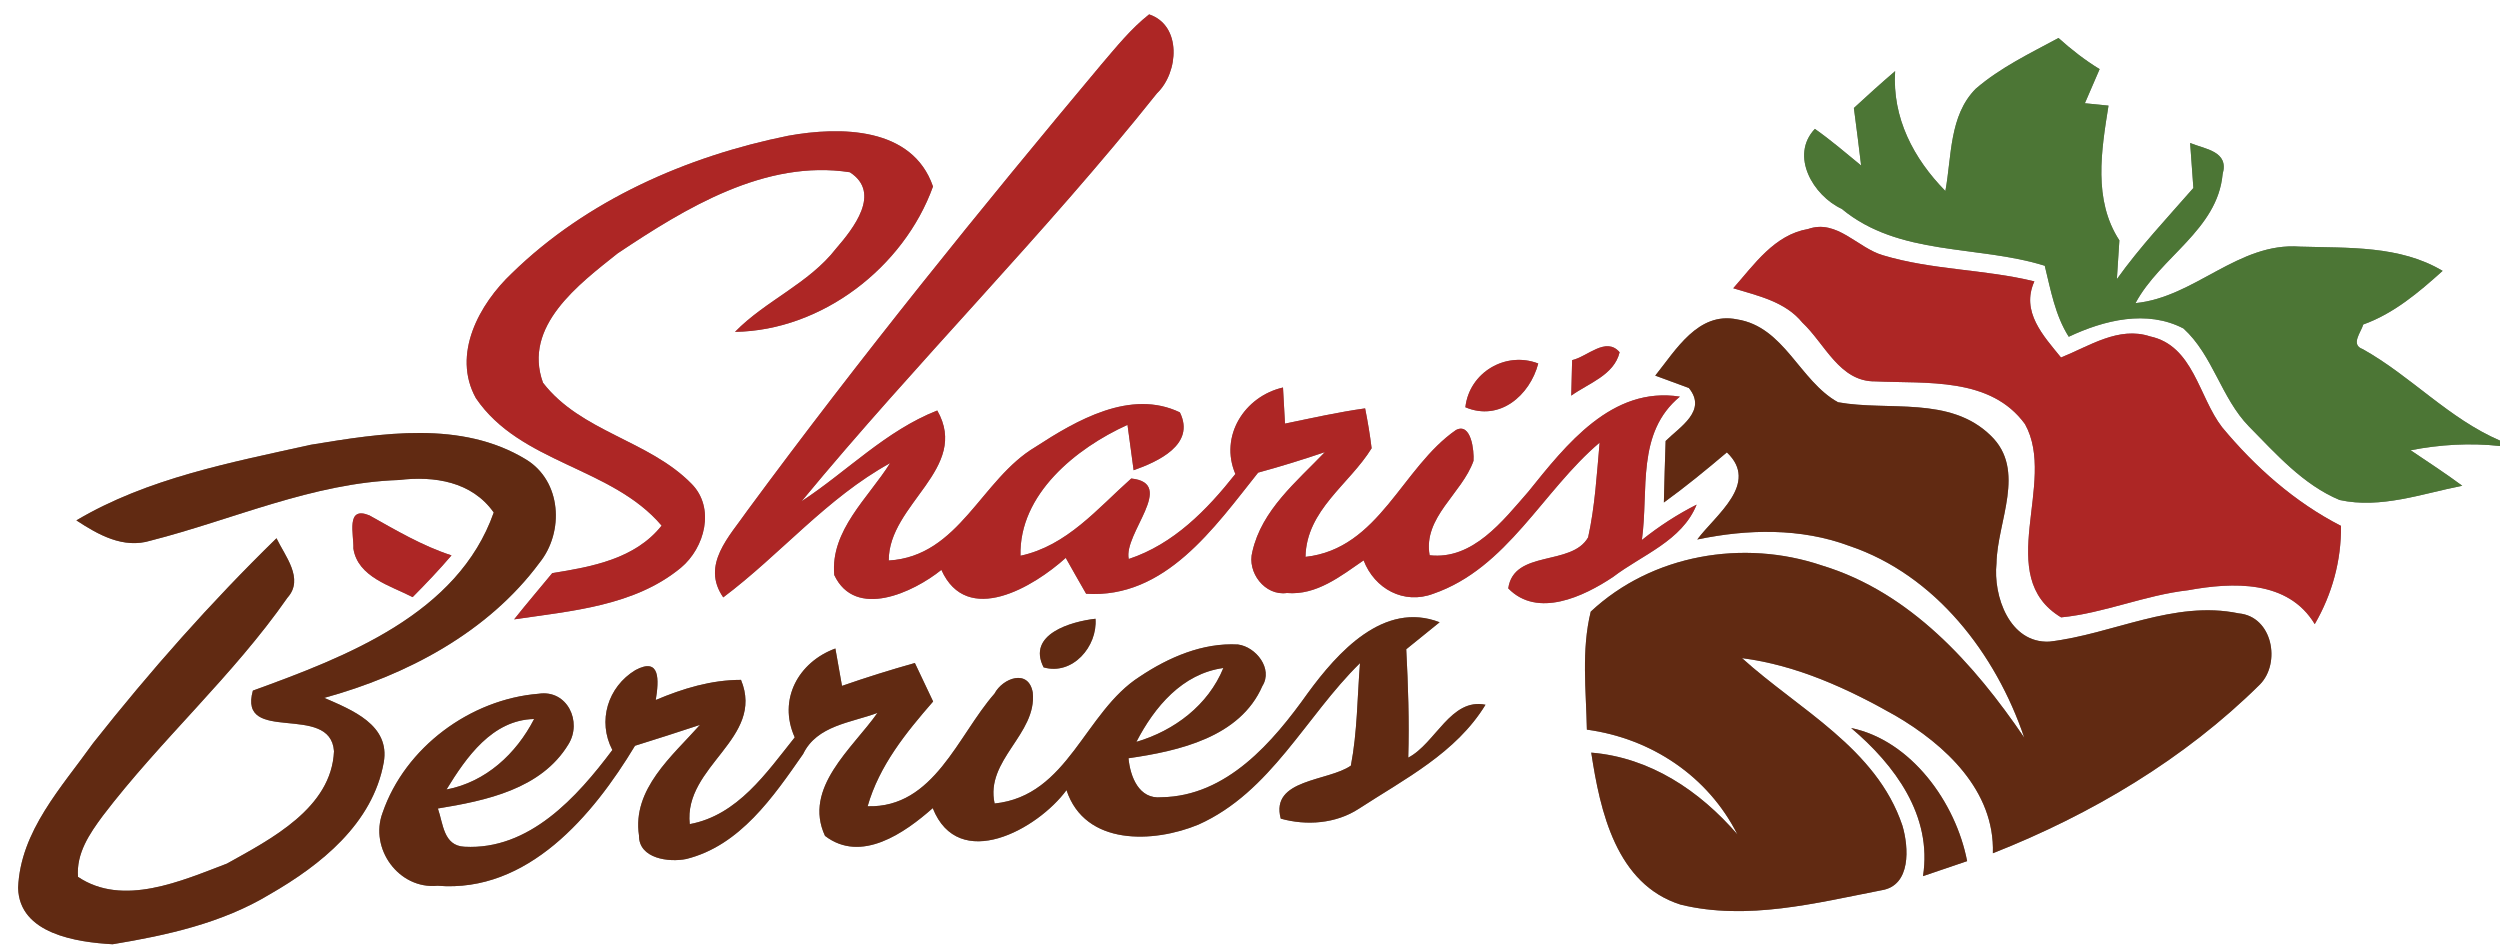
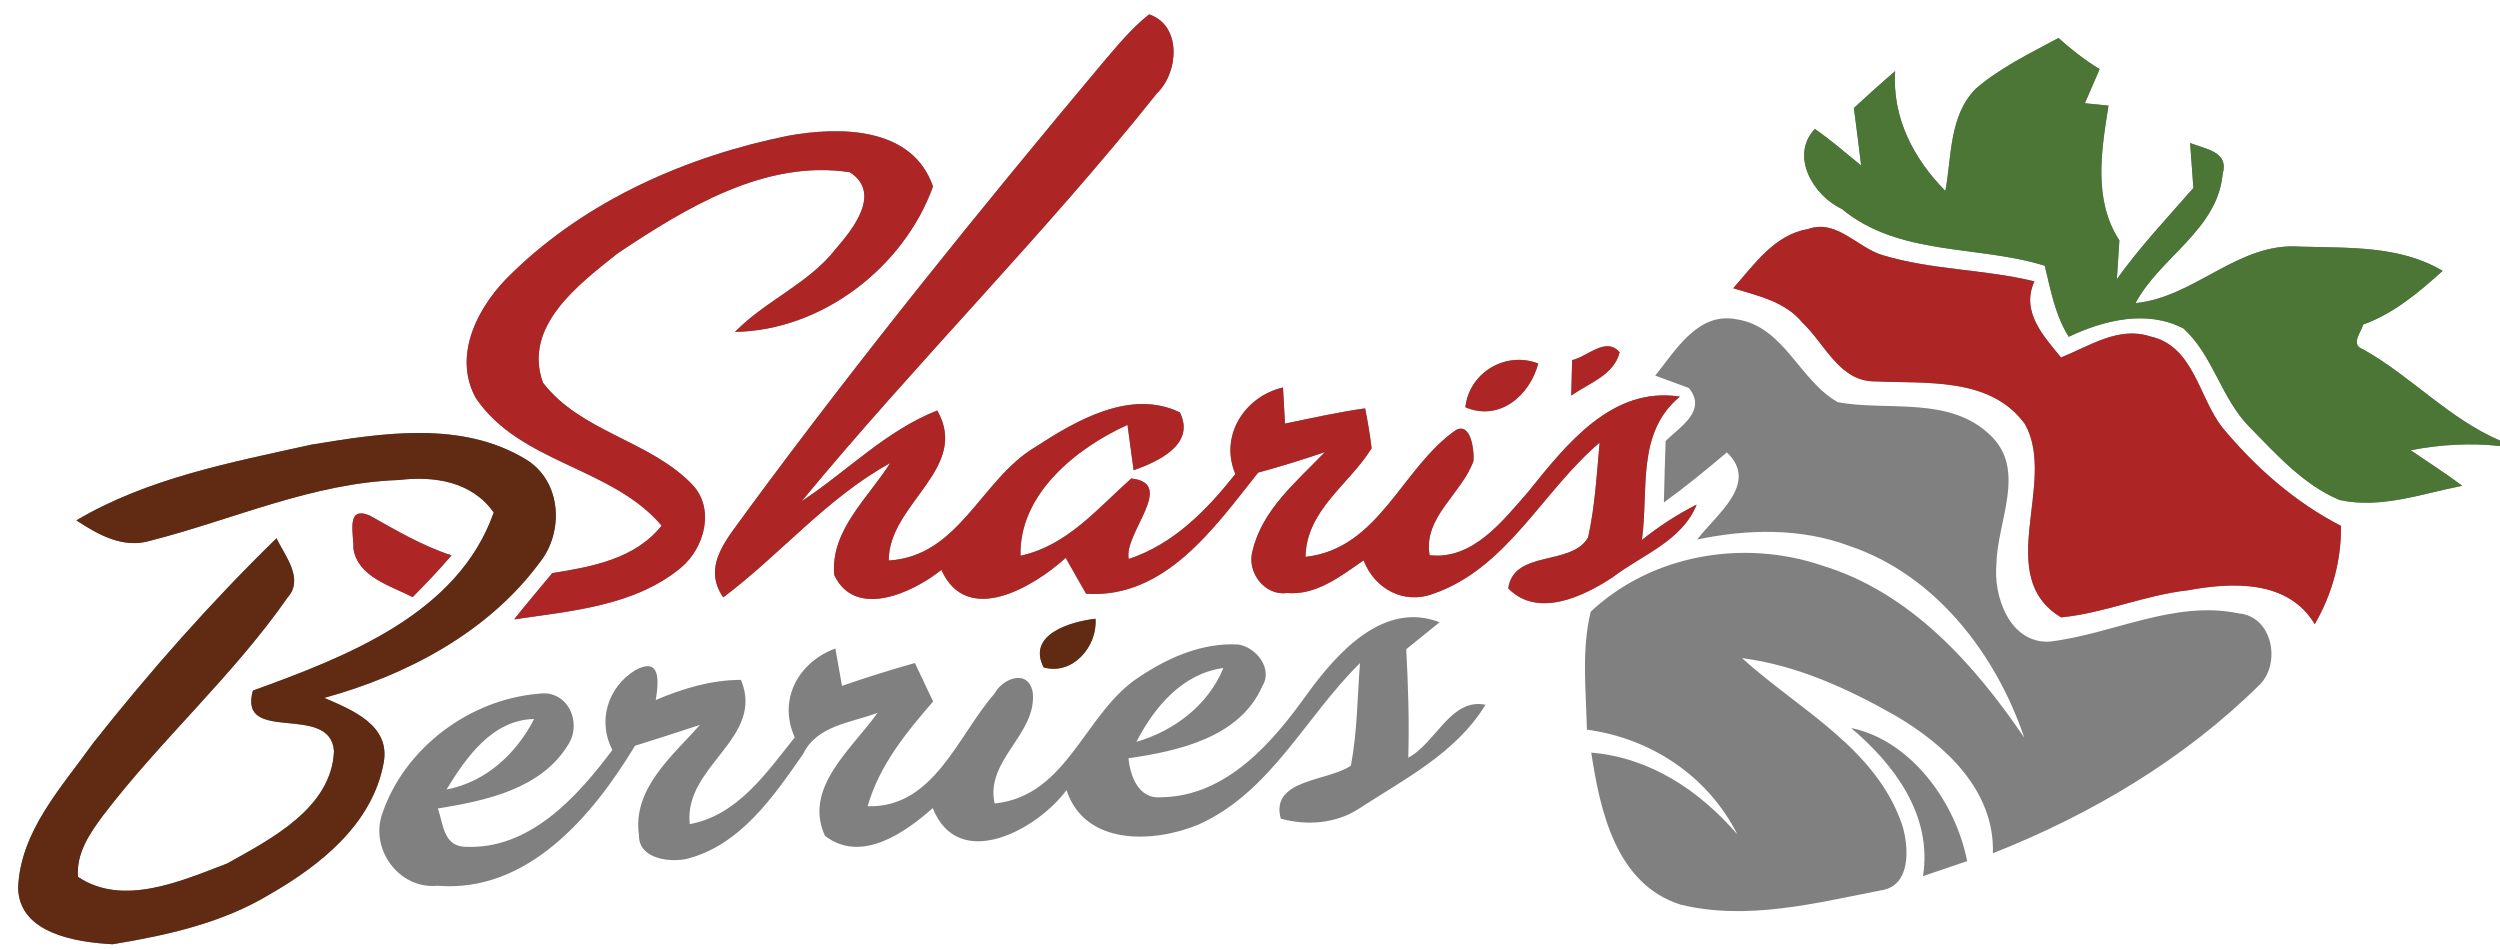
<svg xmlns="http://www.w3.org/2000/svg" width="200pt" height="76pt" viewBox="0 0 200 76" version="1.1">
  <rect x="0" y="0" width="200" height="76" fill="#808080" stroke="none" />
  <g id="#ffffffff">
    <path fill="#ffffff" opacity="1.00" d=" M 0.00 0.00 L 200.00 0.00 L 200.00 35.25 C 195.88 33.47 192.88 30.09 189.02 27.93 C 188.01 27.58 188.89 26.57 189.06 25.96 C 191.51 25.08 193.51 23.38 195.41 21.67 C 191.98 19.62 187.84 19.85 183.99 19.73 C 179.05 19.36 175.60 23.78 170.84 24.25 C 172.81 20.56 177.40 18.39 177.81 13.93 C 178.34 12.10 176.43 11.94 175.21 11.44 C 175.27 12.34 175.40 14.14 175.47 15.04 C 173.38 17.43 171.20 19.74 169.35 22.33 C 169.42 21.30 169.48 20.27 169.55 19.23 C 167.44 16.00 168.11 12.03 168.68 8.45 C 168.21 8.40 167.26 8.31 166.79 8.26 C 167.18 7.35 167.57 6.44 167.97 5.53 C 166.79 4.81 165.70 3.96 164.68 3.04 C 162.40 4.27 160.03 5.40 158.06 7.10 C 155.93 9.24 156.14 12.52 155.63 15.28 C 153.08 12.68 151.37 9.43 151.61 5.69 C 150.49 6.65 149.39 7.64 148.31 8.64 C 148.51 10.17 148.71 11.71 148.89 13.24 C 147.67 12.24 146.47 11.21 145.19 10.31 C 143.17 12.45 145.05 15.65 147.34 16.71 C 151.94 20.52 158.21 19.58 163.58 21.26 C 164.06 23.21 164.41 25.22 165.50 26.94 C 168.32 25.61 171.75 24.75 174.68 26.28 C 177.04 28.43 177.69 31.83 179.91 34.11 C 182.09 36.32 184.25 38.78 187.17 40.00 C 190.46 40.72 193.77 39.49 196.98 38.86 C 195.63 37.86 194.23 36.95 192.85 36.02 C 195.20 35.56 197.61 35.42 200.00 35.68 L 200.00 76.00 L 0.00 76.00 L 0.00 0.00 M 88.13 5.13 C 78.38 16.77 68.82 28.59 59.81 40.82 C 58.37 42.90 56.05 45.18 57.86 47.79 C 62.43 44.36 66.15 39.83 71.21 37.05 C 69.46 39.84 66.42 42.43 66.74 46.00 C 68.42 49.57 73.06 47.40 75.31 45.59 C 77.36 50.16 82.70 46.94 85.26 44.63 C 85.80 45.59 86.34 46.55 86.89 47.50 C 93.22 47.91 97.15 42.20 100.65 37.81 C 102.45 37.32 104.22 36.77 105.99 36.17 C 103.73 38.53 100.94 40.80 100.19 44.13 C 99.74 45.78 101.19 47.69 102.95 47.44 C 105.32 47.64 107.25 46.09 109.09 44.83 C 109.96 47.10 112.30 48.39 114.66 47.50 C 120.59 45.45 123.40 39.28 127.97 35.41 C 127.74 37.95 127.60 40.50 127.05 42.99 C 125.73 45.32 121.11 43.95 120.66 47.07 C 123.00 49.48 126.70 47.72 129.04 46.16 C 131.37 44.38 134.56 43.28 135.73 40.37 C 134.17 41.16 132.71 42.11 131.35 43.20 C 131.91 39.20 130.88 34.63 134.39 31.73 C 128.95 30.88 125.28 35.59 122.27 39.33 C 120.23 41.66 117.83 44.81 114.37 44.42 C 113.83 41.38 116.95 39.50 117.88 36.87 C 117.94 36.09 117.70 33.77 116.48 34.40 C 112.14 37.40 110.35 43.90 104.44 44.55 C 104.51 40.79 107.95 38.75 109.73 35.86 C 109.60 34.79 109.42 33.73 109.21 32.67 C 107.05 32.97 104.93 33.45 102.80 33.89 C 102.76 33.17 102.68 31.72 102.64 31.00 C 99.55 31.71 97.54 34.90 98.83 37.92 C 96.55 40.80 93.89 43.53 90.30 44.72 C 89.86 42.69 94.15 38.66 90.50 38.28 C 87.80 40.68 85.36 43.66 81.64 44.46 C 81.51 39.54 86.09 35.85 90.20 33.99 C 90.32 34.90 90.57 36.72 90.69 37.62 C 92.60 36.94 95.67 35.58 94.39 32.99 C 90.45 31.10 86.12 33.62 82.83 35.76 C 78.49 38.33 76.75 44.51 71.10 44.84 C 71.08 40.31 77.63 37.48 74.98 32.84 C 70.86 34.46 67.77 37.71 64.13 40.10 C 73.32 28.97 83.57 18.75 92.56 7.46 C 94.30 5.79 94.56 2.03 91.93 1.15 C 90.48 2.29 89.32 3.74 88.13 5.13 M 40.95 21.86 C 38.34 24.32 36.13 28.35 38.07 31.85 C 41.61 37.08 48.95 37.35 52.93 42.05 C 50.81 44.72 47.35 45.34 44.18 45.85 C 43.16 47.09 42.12 48.30 41.13 49.55 C 45.71 48.87 50.75 48.49 54.47 45.42 C 56.39 43.82 57.24 40.62 55.31 38.69 C 51.90 35.22 46.46 34.54 43.44 30.62 C 41.80 26.09 46.32 22.73 49.41 20.27 C 54.83 16.65 61.22 12.73 67.99 13.78 C 70.54 15.43 68.27 18.28 66.89 19.88 C 64.70 22.70 61.25 24.04 58.80 26.55 C 65.75 26.44 72.30 21.40 74.64 14.92 C 72.99 10.13 67.21 10.11 63.06 10.86 C 54.94 12.50 46.93 16.02 40.95 21.86 M 144.65 18.32 C 141.95 18.78 140.34 21.16 138.66 23.06 C 140.63 23.66 142.83 24.13 144.19 25.81 C 145.99 27.49 147.16 30.54 150.01 30.51 C 154.13 30.70 159.24 30.14 162.00 33.93 C 164.61 38.61 159.40 46.09 164.89 49.39 C 168.34 49.05 171.58 47.61 175.04 47.22 C 178.59 46.57 183.04 46.37 185.18 49.93 C 186.57 47.53 187.31 44.85 187.28 42.07 C 183.57 40.17 180.42 37.37 177.77 34.18 C 175.89 31.75 175.48 27.65 172.00 26.91 C 169.48 26.08 167.13 27.70 164.88 28.60 C 163.47 26.86 161.65 24.94 162.75 22.51 C 158.75 21.53 154.57 21.61 150.63 20.42 C 148.60 19.83 146.95 17.51 144.65 18.32 M 132.42 30.05 C 133.09 30.30 134.44 30.79 135.11 31.04 C 136.60 32.87 134.38 34.15 133.25 35.28 C 133.19 36.92 133.15 38.56 133.11 40.20 C 134.85 38.94 136.51 37.58 138.15 36.19 C 140.77 38.68 137.26 41.18 135.78 43.16 C 139.78 42.32 144.06 42.22 147.94 43.67 C 154.84 45.99 159.67 52.31 161.94 59.01 C 157.93 53.11 152.81 47.38 145.76 45.24 C 139.47 43.11 132.16 44.35 127.26 48.93 C 126.50 52.02 126.89 55.23 126.95 58.37 C 132.10 59.07 136.64 62.09 138.99 66.75 C 135.97 63.26 132.02 60.60 127.30 60.21 C 128.01 64.89 129.29 70.74 134.45 72.37 C 139.76 73.67 145.28 72.24 150.52 71.22 C 152.90 70.85 152.71 67.78 152.19 66.04 C 150.11 59.85 143.91 56.77 139.36 52.65 C 143.73 53.21 147.83 55.09 151.63 57.25 C 155.62 59.58 159.59 63.25 159.43 68.26 C 167.31 65.15 174.76 60.73 180.80 54.75 C 182.48 53.03 181.81 49.32 179.10 49.07 C 173.90 47.99 169.01 50.74 163.95 51.33 C 160.77 51.48 159.44 47.69 159.72 45.06 C 159.77 41.73 162.14 37.62 159.26 34.85 C 155.99 31.65 151.09 32.91 147.04 32.18 C 143.96 30.47 142.75 26.14 138.96 25.55 C 135.85 24.91 134.06 28.01 132.42 30.05 M 125.77 28.81 C 125.75 29.76 125.72 30.70 125.70 31.65 C 127.09 30.65 129.12 30.02 129.57 28.18 C 128.48 26.90 126.99 28.54 125.77 28.81 M 117.23 32.58 C 119.97 33.74 122.39 31.63 123.06 29.08 C 120.45 28.07 117.54 29.80 117.23 32.58 M 6.11 41.63 C 7.86 42.78 9.87 43.92 12.05 43.25 C 18.64 41.57 25.01 38.63 31.92 38.40 C 34.74 38.06 37.75 38.52 39.50 41.00 C 36.63 49.14 27.68 52.54 20.23 55.25 C 19.01 59.62 26.45 56.16 26.72 60.10 C 26.52 64.65 21.67 67.13 18.15 69.09 C 14.52 70.47 9.84 72.57 6.24 70.15 C 6.09 68.27 7.16 66.70 8.22 65.27 C 12.84 59.20 18.63 54.08 23.00 47.81 C 24.36 46.30 22.78 44.46 22.12 43.06 C 16.87 48.18 12.00 53.69 7.45 59.45 C 4.95 62.96 1.62 66.49 1.45 71.03 C 1.53 74.72 6.17 75.38 9.01 75.54 C 13.36 74.82 17.77 73.85 21.59 71.54 C 25.66 69.20 29.82 65.89 30.70 60.99 C 31.23 57.99 28.14 56.79 25.94 55.83 C 32.52 54.02 39.03 50.60 43.16 45.02 C 45.15 42.55 44.93 38.48 42.07 36.75 C 36.90 33.61 30.52 34.65 24.87 35.58 C 18.48 37.00 11.81 38.25 6.11 41.63 M 136.09 40.02 C 136.66 39.53 136.66 39.53 136.09 40.02 M 135.73 40.37 C 135.82 40.28 136.00 40.11 136.09 40.02 C 136.00 40.11 135.82 40.28 135.73 40.37 M 28.27 43.88 C 28.62 46.17 31.26 46.86 33.01 47.77 C 34.08 46.69 35.13 45.59 36.12 44.43 C 33.78 43.67 31.68 42.42 29.55 41.23 C 27.63 40.44 28.32 42.78 28.27 43.88 M 83.49 53.39 C 85.81 54.05 87.81 51.71 87.64 49.50 C 85.69 49.72 82.13 50.74 83.49 53.39 M 104.63 55.44 C 101.84 59.36 98.15 63.70 92.91 63.78 C 91.11 63.96 90.42 62.13 90.28 60.66 C 94.29 60.08 99.20 58.99 100.99 54.88 C 101.86 53.50 100.48 51.75 99.04 51.56 C 96.22 51.40 93.48 52.59 91.18 54.13 C 86.75 56.95 85.48 63.67 79.57 64.28 C 78.80 60.79 82.97 58.74 82.62 55.40 C 82.28 53.47 80.21 54.25 79.56 55.49 C 76.62 58.84 74.72 64.65 69.41 64.50 C 70.34 61.25 72.48 58.61 74.65 56.12 C 74.29 55.35 73.56 53.81 73.19 53.04 C 71.23 53.59 69.28 54.20 67.36 54.87 C 67.23 54.12 66.96 52.62 66.83 51.88 C 63.88 52.96 62.21 55.96 63.58 58.99 C 61.31 61.83 59.01 65.22 55.18 65.93 C 54.67 61.26 61.22 59.09 59.28 54.39 C 56.90 54.39 54.63 55.08 52.46 56.00 C 52.72 54.40 52.83 52.54 50.83 53.61 C 48.62 54.95 47.78 57.69 48.99 60.00 C 46.15 63.79 42.33 68.02 37.16 67.74 C 35.47 67.66 35.46 65.90 35.03 64.68 C 38.87 64.05 43.29 63.14 45.47 59.55 C 46.60 57.74 45.38 55.15 43.09 55.50 C 37.62 55.94 32.41 59.79 30.61 65.01 C 29.53 67.88 31.90 71.16 35.00 70.86 C 42.22 71.45 47.43 65.25 50.80 59.66 C 52.54 59.12 54.27 58.56 56.00 57.99 C 53.78 60.48 50.56 63.13 51.12 66.84 C 51.10 68.70 53.53 69.00 54.90 68.72 C 59.20 67.65 61.86 63.75 64.25 60.32 C 65.35 58.03 68.09 57.82 70.20 57.03 C 68.20 59.87 64.22 63.03 66.00 66.87 C 68.89 69.09 72.38 66.63 74.62 64.65 C 76.68 69.84 83.01 66.35 85.32 63.21 C 86.80 67.69 92.29 67.45 95.87 65.97 C 101.68 63.37 104.45 57.31 108.80 53.05 C 108.58 55.78 108.59 58.55 108.07 61.25 C 106.27 62.52 101.60 62.30 102.46 65.49 C 104.53 66.07 106.87 65.89 108.69 64.71 C 112.36 62.32 116.48 60.25 118.84 56.38 C 116.06 55.81 114.85 59.47 112.66 60.61 C 112.75 57.72 112.65 54.83 112.50 51.94 C 113.17 51.40 114.50 50.32 115.17 49.78 C 110.70 48.05 107.00 52.20 104.63 55.44 M 148.09 58.24 C 151.58 61.19 154.60 65.25 153.84 70.09 C 155.02 69.69 156.20 69.29 157.37 68.89 C 156.46 64.18 152.88 59.23 148.09 58.24 Z" />
    <path fill="#ffffff" opacity="1.00" d=" M 90.91 59.35 C 92.35 56.56 94.58 53.89 97.87 53.44 C 96.65 56.42 93.95 58.45 90.91 59.35 Z" />
    <path fill="#ffffff" opacity="1.00" d=" M 35.72 63.16 C 37.30 60.58 39.38 57.59 42.73 57.52 C 41.30 60.30 38.87 62.56 35.72 63.16 Z" />
  </g>
  <g id="#ad2625ff">
    <path fill="#ad2625" opacity="1.00" d=" M 88.13 5.13 C 89.32 3.74 90.48 2.29 91.93 1.15 C 94.56 2.03 94.30 5.79 92.56 7.46 C 83.57 18.75 73.32 28.97 64.13 40.10 C 67.77 37.71 70.86 34.46 74.98 32.84 C 77.63 37.48 71.08 40.31 71.10 44.84 C 76.75 44.51 78.49 38.33 82.83 35.76 C 86.12 33.62 90.45 31.10 94.39 32.99 C 95.67 35.58 92.60 36.94 90.69 37.62 C 90.57 36.72 90.32 34.90 90.20 33.99 C 86.09 35.85 81.51 39.54 81.64 44.46 C 85.36 43.66 87.80 40.68 90.50 38.28 C 94.15 38.66 89.86 42.69 90.30 44.72 C 93.89 43.53 96.55 40.80 98.83 37.92 C 97.54 34.90 99.55 31.71 102.64 31.00 C 102.68 31.72 102.76 33.17 102.80 33.89 C 104.93 33.45 107.05 32.97 109.21 32.67 C 109.42 33.73 109.60 34.79 109.73 35.86 C 107.95 38.75 104.51 40.79 104.44 44.55 C 110.35 43.90 112.14 37.40 116.48 34.40 C 117.70 33.77 117.94 36.09 117.88 36.87 C 116.95 39.50 113.83 41.38 114.37 44.42 C 117.83 44.81 120.23 41.66 122.27 39.33 C 125.28 35.59 128.95 30.88 134.39 31.73 C 130.88 34.63 131.91 39.20 131.35 43.20 C 132.71 42.11 134.17 41.16 135.73 40.37 C 134.56 43.28 131.37 44.38 129.04 46.16 C 126.70 47.72 123.00 49.48 120.66 47.07 C 121.11 43.95 125.73 45.32 127.05 42.99 C 127.60 40.50 127.74 37.95 127.97 35.41 C 123.40 39.28 120.59 45.45 114.66 47.50 C 112.30 48.39 109.96 47.10 109.09 44.83 C 107.25 46.09 105.32 47.64 102.95 47.44 C 101.19 47.69 99.74 45.78 100.19 44.13 C 100.94 40.80 103.73 38.53 105.99 36.17 C 104.22 36.77 102.45 37.32 100.65 37.81 C 97.15 42.20 93.22 47.91 86.89 47.50 C 86.34 46.55 85.80 45.59 85.26 44.63 C 82.70 46.94 77.36 50.16 75.31 45.59 C 73.06 47.40 68.42 49.57 66.74 46.00 C 66.42 42.43 69.46 39.84 71.21 37.05 C 66.15 39.83 62.43 44.36 57.86 47.79 C 56.05 45.18 58.37 42.90 59.81 40.82 C 68.82 28.59 78.38 16.77 88.13 5.13 Z" />
    <path fill="#ad2625" opacity="1.00" d=" M 40.95 21.86 C 46.93 16.02 54.94 12.50 63.06 10.86 C 67.21 10.11 72.99 10.13 74.64 14.92 C 72.30 21.40 65.75 26.44 58.80 26.55 C 61.25 24.04 64.70 22.70 66.89 19.88 C 68.27 18.28 70.54 15.43 67.99 13.78 C 61.22 12.73 54.83 16.65 49.41 20.27 C 46.32 22.73 41.80 26.09 43.44 30.62 C 46.46 34.54 51.90 35.22 55.31 38.69 C 57.24 40.62 56.39 43.82 54.47 45.42 C 50.75 48.49 45.71 48.87 41.13 49.55 C 42.12 48.30 43.16 47.09 44.18 45.85 C 47.35 45.34 50.81 44.72 52.93 42.05 C 48.95 37.35 41.61 37.08 38.07 31.85 C 36.13 28.35 38.34 24.32 40.95 21.86 Z" />
    <path fill="#ad2625" opacity="1.00" d=" M 144.65 18.32 C 146.95 17.51 148.60 19.83 150.63 20.42 C 154.57 21.61 158.75 21.53 162.75 22.51 C 161.65 24.94 163.47 26.86 164.88 28.60 C 167.13 27.70 169.48 26.08 172.00 26.91 C 175.48 27.65 175.89 31.75 177.77 34.18 C 180.42 37.37 183.57 40.17 187.28 42.07 C 187.31 44.85 186.57 47.53 185.18 49.93 C 183.04 46.37 178.59 46.57 175.04 47.22 C 171.58 47.61 168.34 49.05 164.89 49.39 C 159.40 46.09 164.61 38.61 162.00 33.93 C 159.24 30.14 154.13 30.70 150.01 30.51 C 147.16 30.54 145.99 27.49 144.19 25.81 C 142.83 24.13 140.63 23.66 138.66 23.06 C 140.34 21.16 141.95 18.78 144.65 18.32 Z" />
    <path fill="#ad2625" opacity="1.00" d=" M 125.77 28.81 C 126.99 28.54 128.48 26.90 129.57 28.18 C 129.12 30.02 127.09 30.65 125.70 31.65 C 125.72 30.70 125.75 29.76 125.77 28.81 Z" />
    <path fill="#ad2625" opacity="1.00" d=" M 117.23 32.58 C 117.54 29.80 120.45 28.07 123.06 29.08 C 122.39 31.63 119.97 33.74 117.23 32.58 Z" />
    <path fill="#ad2625" opacity="1.00" d=" M 136.09 40.02 C 136.66 39.53 136.66 39.53 136.09 40.02 Z" />
    <path fill="#ad2625" opacity="1.00" d=" M 135.73 40.37 C 135.82 40.28 136.00 40.11 136.09 40.02 C 136.00 40.11 135.82 40.28 135.73 40.37 Z" />
    <path fill="#ad2625" opacity="1.00" d=" M 28.27 43.88 C 28.32 42.78 27.63 40.44 29.55 41.23 C 31.68 42.42 33.78 43.67 36.12 44.43 C 35.13 45.59 34.08 46.69 33.01 47.77 C 31.26 46.86 28.62 46.17 28.27 43.88 Z" />
  </g>
  <g id="#4c7635ff">
    <path fill="#4c7635" opacity="1.00" d=" M 158.06 7.10 C 160.03 5.40 162.40 4.27 164.68 3.04 C 165.70 3.96 166.79 4.81 167.97 5.53 C 167.57 6.44 167.18 7.35 166.79 8.26 C 167.26 8.31 168.21 8.40 168.68 8.45 C 168.11 12.03 167.44 16.00 169.55 19.23 C 169.48 20.27 169.42 21.30 169.35 22.33 C 171.20 19.74 173.38 17.43 175.47 15.04 C 175.40 14.14 175.27 12.34 175.21 11.44 C 176.43 11.94 178.34 12.10 177.81 13.93 C 177.40 18.39 172.81 20.56 170.84 24.25 C 175.60 23.78 179.05 19.36 183.99 19.73 C 187.84 19.85 191.98 19.62 195.41 21.67 C 193.51 23.38 191.51 25.08 189.06 25.96 C 188.89 26.57 188.01 27.58 189.02 27.93 C 192.88 30.09 195.88 33.47 200.00 35.25 L 200.00 35.68 C 197.61 35.42 195.20 35.56 192.85 36.02 C 194.23 36.95 195.63 37.86 196.98 38.86 C 193.77 39.49 190.46 40.72 187.17 40.00 C 184.25 38.78 182.09 36.32 179.91 34.11 C 177.69 31.83 177.04 28.43 174.68 26.28 C 171.75 24.75 168.32 25.61 165.50 26.94 C 164.41 25.22 164.06 23.21 163.58 21.26 C 158.21 19.58 151.94 20.52 147.34 16.71 C 145.05 15.65 143.17 12.45 145.19 10.31 C 146.47 11.21 147.67 12.24 148.89 13.24 C 148.71 11.71 148.51 10.17 148.31 8.64 C 149.39 7.64 150.49 6.65 151.61 5.69 C 151.37 9.43 153.08 12.68 155.63 15.28 C 156.14 12.52 155.93 9.24 158.06 7.10 Z" />
  </g>
  <g id="#612a12ff">
-     <path fill="#612a12" opacity="1.00" d=" M 132.42 30.05 C 134.06 28.01 135.85 24.91 138.96 25.55 C 142.75 26.14 143.96 30.47 147.04 32.18 C 151.09 32.91 155.99 31.65 159.26 34.85 C 162.14 37.62 159.77 41.73 159.72 45.06 C 159.44 47.69 160.77 51.48 163.95 51.33 C 169.01 50.74 173.90 47.99 179.10 49.07 C 181.81 49.32 182.48 53.03 180.80 54.75 C 174.76 60.73 167.31 65.15 159.43 68.26 C 159.59 63.25 155.62 59.58 151.63 57.25 C 147.83 55.09 143.73 53.21 139.36 52.65 C 143.91 56.77 150.11 59.85 152.19 66.04 C 152.71 67.78 152.90 70.85 150.52 71.22 C 145.28 72.24 139.76 73.67 134.45 72.37 C 129.29 70.74 128.01 64.89 127.30 60.21 C 132.02 60.60 135.97 63.26 138.99 66.75 C 136.64 62.09 132.10 59.07 126.95 58.37 C 126.89 55.23 126.50 52.02 127.26 48.93 C 132.16 44.35 139.47 43.11 145.76 45.24 C 152.81 47.38 157.93 53.11 161.94 59.01 C 159.67 52.31 154.84 45.99 147.94 43.67 C 144.06 42.22 139.78 42.32 135.78 43.16 C 137.26 41.18 140.77 38.68 138.15 36.19 C 136.51 37.58 134.85 38.94 133.11 40.20 C 133.15 38.56 133.19 36.92 133.25 35.28 C 134.38 34.15 136.60 32.87 135.11 31.04 C 134.44 30.79 133.09 30.30 132.42 30.05 Z" />
    <path fill="#612a12" opacity="1.00" d=" M 6.11 41.63 C 11.81 38.25 18.48 37.00 24.87 35.58 C 30.52 34.65 36.90 33.61 42.07 36.75 C 44.93 38.48 45.15 42.55 43.16 45.02 C 39.03 50.60 32.52 54.02 25.94 55.83 C 28.14 56.79 31.23 57.99 30.70 60.99 C 29.82 65.89 25.66 69.20 21.59 71.54 C 17.77 73.85 13.36 74.82 9.01 75.54 C 6.17 75.38 1.53 74.72 1.45 71.03 C 1.62 66.49 4.95 62.96 7.45 59.45 C 12.00 53.69 16.87 48.18 22.12 43.06 C 22.78 44.46 24.36 46.30 23.00 47.81 C 18.63 54.08 12.84 59.20 8.22 65.27 C 7.16 66.70 6.09 68.27 6.24 70.15 C 9.84 72.57 14.52 70.47 18.15 69.09 C 21.67 67.13 26.52 64.65 26.72 60.10 C 26.45 56.16 19.01 59.62 20.23 55.25 C 27.68 52.54 36.63 49.14 39.50 41.00 C 37.75 38.52 34.74 38.06 31.92 38.40 C 25.01 38.63 18.64 41.57 12.05 43.25 C 9.87 43.92 7.86 42.78 6.11 41.63 Z" />
    <path fill="#612a12" opacity="1.00" d=" M 83.49 53.39 C 82.13 50.74 85.69 49.72 87.64 49.50 C 87.81 51.71 85.81 54.05 83.49 53.39 Z" />
-     <path fill="#612a12" opacity="1.00" d=" M 104.63 55.44 C 107.00 52.20 110.70 48.05 115.17 49.78 C 114.50 50.32 113.17 51.40 112.50 51.94 C 112.65 54.83 112.75 57.72 112.66 60.61 C 114.85 59.47 116.06 55.81 118.84 56.38 C 116.48 60.25 112.36 62.32 108.69 64.71 C 106.87 65.89 104.53 66.07 102.46 65.49 C 101.60 62.30 106.27 62.52 108.07 61.25 C 108.59 58.55 108.58 55.78 108.80 53.05 C 104.45 57.31 101.68 63.37 95.87 65.97 C 92.29 67.45 86.80 67.69 85.32 63.21 C 83.01 66.35 76.68 69.84 74.62 64.65 C 72.38 66.63 68.89 69.09 66.00 66.87 C 64.22 63.03 68.20 59.87 70.20 57.03 C 68.09 57.82 65.35 58.03 64.25 60.32 C 61.86 63.75 59.20 67.65 54.90 68.72 C 53.53 69.00 51.10 68.70 51.12 66.84 C 50.56 63.13 53.78 60.48 56.00 57.99 C 54.27 58.56 52.54 59.12 50.80 59.66 C 47.43 65.25 42.22 71.45 35.00 70.86 C 31.90 71.16 29.53 67.88 30.61 65.01 C 32.41 59.79 37.62 55.94 43.09 55.50 C 45.38 55.15 46.60 57.74 45.47 59.55 C 43.29 63.14 38.87 64.05 35.03 64.68 C 35.46 65.90 35.47 67.66 37.16 67.74 C 42.33 68.02 46.15 63.79 48.99 60.00 C 47.78 57.69 48.62 54.95 50.83 53.61 C 52.83 52.54 52.72 54.40 52.46 56.00 C 54.63 55.08 56.90 54.39 59.28 54.39 C 61.22 59.09 54.67 61.26 55.18 65.93 C 59.01 65.22 61.31 61.83 63.58 58.99 C 62.21 55.96 63.88 52.96 66.83 51.88 C 66.96 52.62 67.23 54.12 67.36 54.87 C 69.28 54.20 71.23 53.59 73.19 53.04 C 73.56 53.81 74.29 55.35 74.65 56.12 C 72.48 58.61 70.34 61.25 69.41 64.50 C 74.72 64.65 76.62 58.84 79.56 55.49 C 80.21 54.25 82.28 53.47 82.62 55.40 C 82.97 58.74 78.80 60.79 79.57 64.28 C 85.48 63.67 86.75 56.95 91.18 54.13 C 93.48 52.59 96.22 51.40 99.04 51.56 C 100.48 51.75 101.86 53.50 100.99 54.88 C 99.20 58.99 94.29 60.08 90.28 60.66 C 90.42 62.13 91.11 63.96 92.91 63.78 C 98.15 63.70 101.84 59.36 104.63 55.44 M 90.91 59.35 C 93.95 58.45 96.65 56.42 97.87 53.44 C 94.58 53.89 92.35 56.56 90.91 59.35 M 35.72 63.16 C 38.87 62.56 41.30 60.30 42.73 57.52 C 39.38 57.59 37.30 60.58 35.72 63.16 Z" />
-     <path fill="#612a12" opacity="1.00" d=" M 148.09 58.24 C 152.88 59.23 156.46 64.18 157.37 68.89 C 156.20 69.29 155.02 69.69 153.84 70.09 C 154.60 65.25 151.58 61.19 148.09 58.24 Z" />
  </g>
</svg>